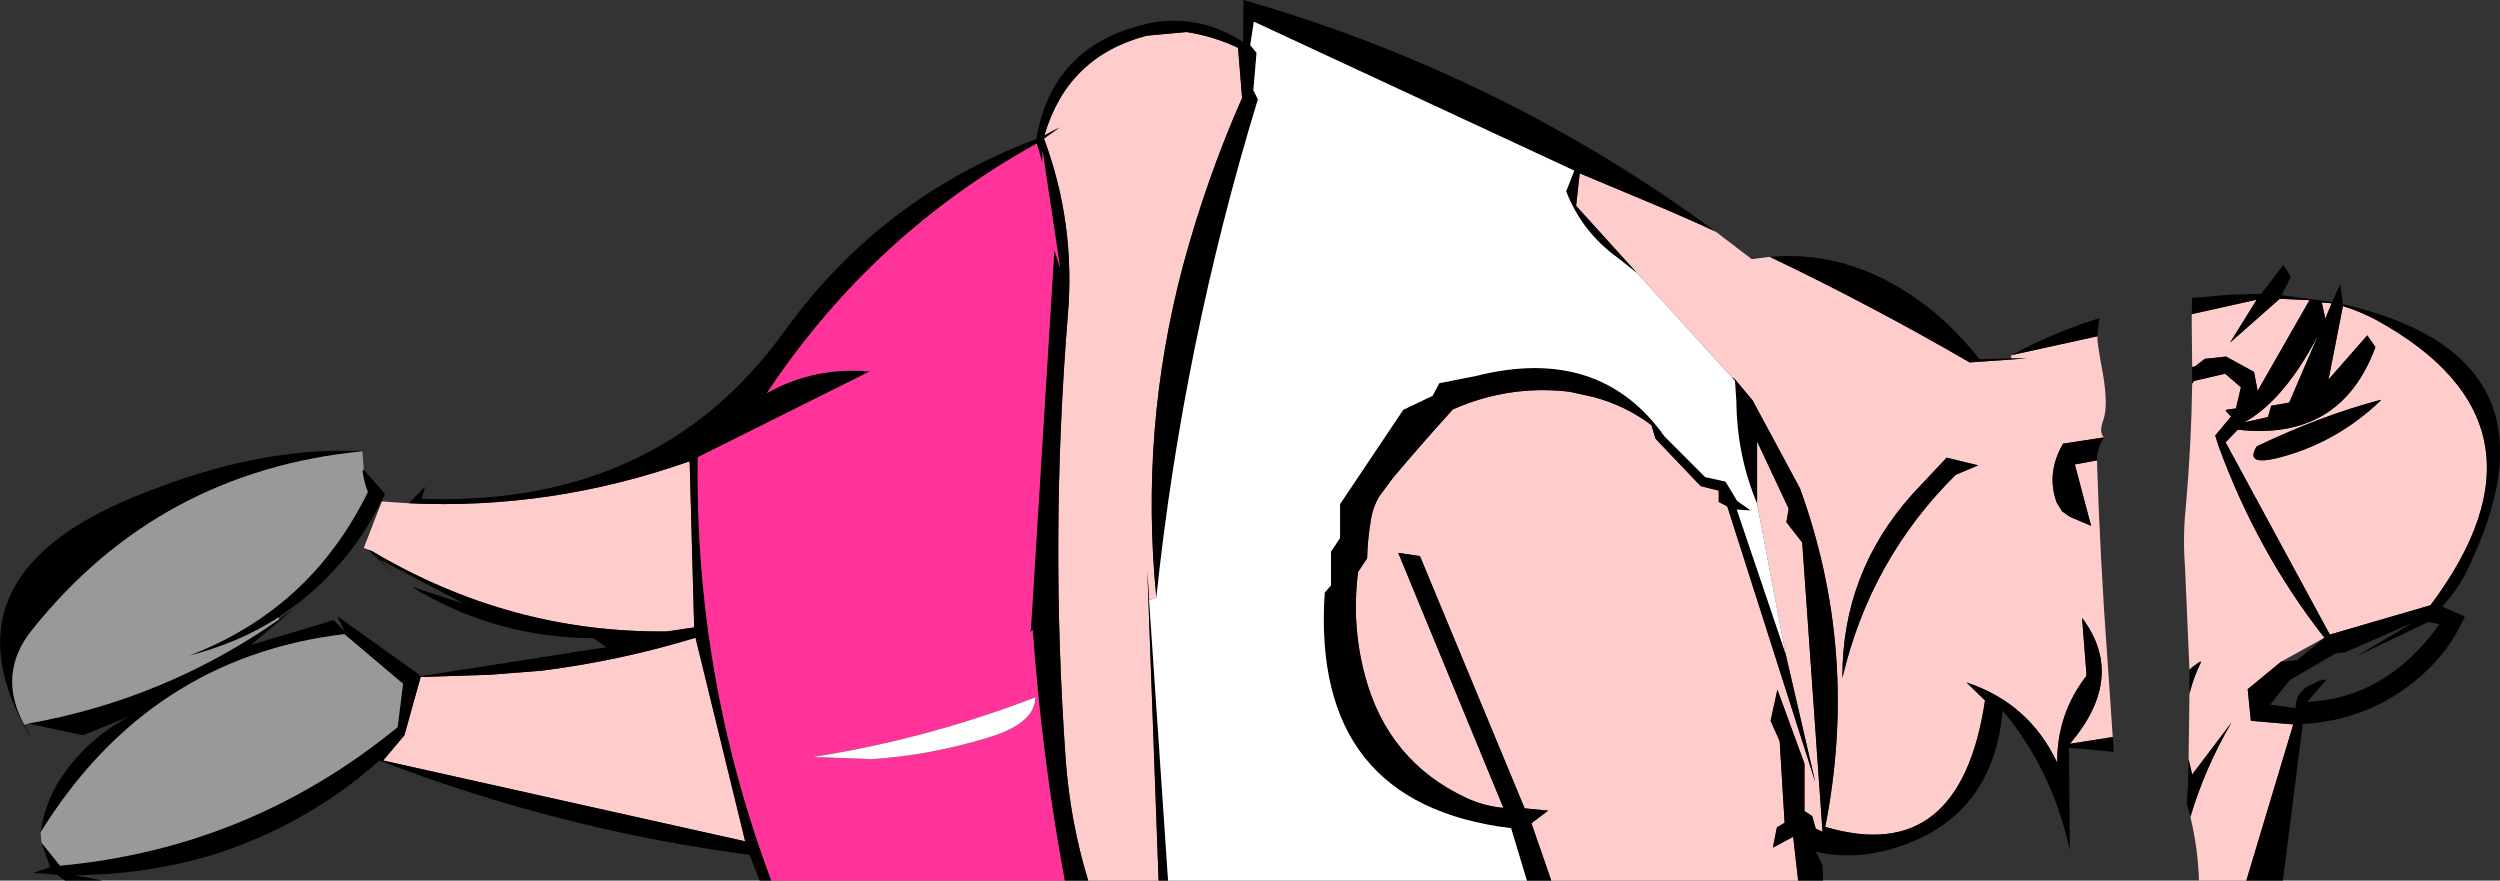
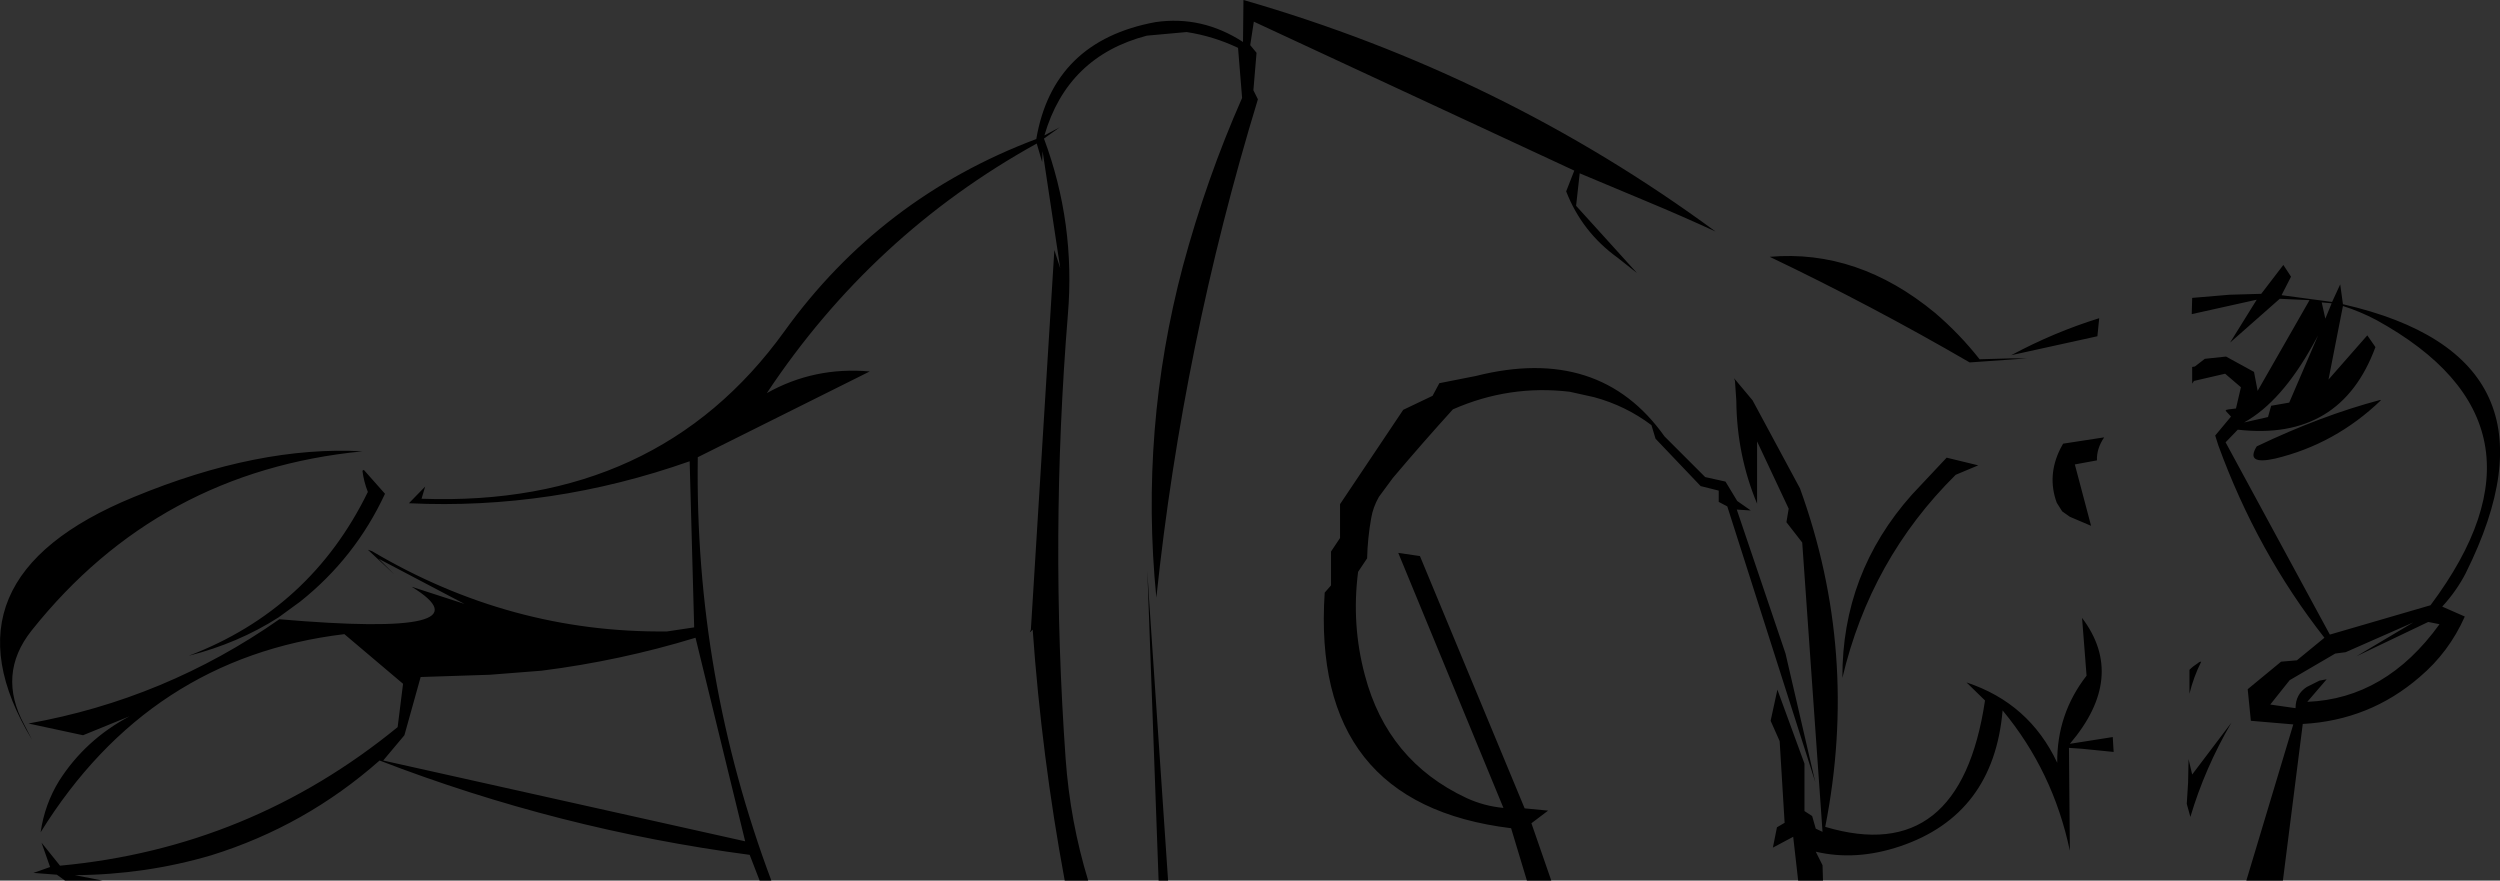
<svg xmlns="http://www.w3.org/2000/svg" height="97.55px" width="276.95px">
  <rect width="100%" height="100%" fill="#333333" stroke="none" />
  <g transform="matrix(1.0, 0.0, 0.0, 1.0, -108.1, -307.3)">
-     <path d="M371.25 345.75 L370.35 344.45 366.05 349.35 367.65 341.2 Q369.55 341.8 371.35 342.75 392.35 354.3 377.35 374.35 L366.2 377.6 354.65 356.3 356.0 354.9 Q367.4 356.2 371.25 345.75 M366.4 340.9 L365.7 342.6 365.3 340.8 366.4 340.9 M356.95 404.85 L351.7 404.85 Q351.6 401.3 350.75 397.8 352.35 392.4 355.3 387.35 L350.95 393.1 350.55 391.4 350.65 384.15 Q351.1 382.3 351.95 380.6 351.75 380.6 351.6 380.75 351.05 381.1 350.65 381.5 L350.15 370.0 Q349.9 366.7 350.25 363.4 350.85 356.65 350.95 349.8 L351.15 349.5 354.6 348.7 356.35 350.2 355.8 352.55 355.0 352.65 354.75 352.7 354.65 352.8 355.25 353.45 353.5 355.55 353.85 356.65 Q358.15 368.45 365.6 377.95 L360.8 380.6 357.1 383.65 357.45 387.15 362.15 387.55 356.95 404.85 M350.95 347.95 L350.9 343.4 350.9 342.1 358.1 340.5 355.15 345.25 360.65 340.4 363.95 340.55 358.2 350.6 357.8 348.5 354.7 346.8 352.35 347.05 351.25 347.9 350.95 347.95 M330.9 346.65 L340.45 344.55 Q340.4 345.2 341.05 348.65 341.65 352.1 341.15 353.7 340.55 355.25 341.2 355.75 L336.65 356.45 336.35 357.0 Q334.85 360.0 335.95 363.0 L336.55 363.95 337.4 364.55 339.75 365.55 337.95 358.75 340.4 358.3 Q340.75 369.25 341.55 380.15 L342.15 388.95 337.4 389.7 Q343.7 382.3 338.75 375.75 L339.25 382.15 Q335.95 386.4 336.0 391.8 332.9 385.2 325.95 382.9 L328.0 384.9 Q325.25 403.35 310.3 398.9 314.1 379.6 307.5 361.4 L302.25 351.65 300.2 349.2 299.95 349.1 289.45 337.55 282.7 330.1 283.1 326.5 290.5 329.6 Q294.35 331.2 298.15 332.95 L302.15 336.0 302.25 336.0 304.15 335.75 Q315.45 341.15 326.3 347.45 L332.7 347.0 330.9 347.0 330.9 346.65 M307.3 404.85 L279.95 404.85 277.75 398.5 279.6 397.1 277.0 396.85 265.4 368.9 263.0 368.55 274.65 396.8 Q272.5 396.6 270.55 395.7 261.8 391.6 259.3 382.1 257.8 376.5 258.55 370.65 L259.55 369.15 Q259.6 366.95 260.0 364.7 260.2 363.5 260.85 362.35 L262.4 360.25 Q265.65 356.4 269.05 352.65 275.3 349.9 282.0 350.7 L284.7 351.3 Q288.2 352.25 291.05 354.4 L291.5 355.9 296.5 361.15 298.5 361.65 298.5 362.9 299.45 363.4 309.2 393.95 305.9 379.7 302.75 363.1 302.75 356.2 306.25 363.65 306.0 365.15 307.75 367.4 310.0 399.45 309.25 399.1 308.85 397.7 308.0 397.15 308.0 391.9 305.0 383.7 304.25 387.15 305.25 389.4 305.8 398.45 304.95 398.95 304.5 401.2 306.75 400.0 307.3 404.85 M236.45 404.85 L228.65 404.85 Q226.65 398.3 226.15 391.35 224.4 366.7 226.4 342.15 227.25 332.05 223.75 322.65 L225.5 321.4 223.8 322.3 Q226.35 313.55 235.15 311.25 L239.55 310.85 Q242.5 311.3 245.25 312.6 L245.7 318.15 Q241.75 327.1 239.15 336.75 234.35 354.85 236.2 373.5 L235.4 373.8 235.2 370.5 236.45 404.85 M149.3 368.35 L148.4 368.0 150.4 362.85 151.85 362.95 153.35 363.05 153.4 363.05 Q169.2 363.8 184.5 358.4 L185.0 376.8 182.0 377.25 Q164.65 377.45 149.3 368.35 M359.7 352.25 L359.35 353.5 356.7 354.1 Q360.85 351.8 364.35 345.45 L364.9 344.45 361.7 351.9 359.7 352.25 M358.1 356.75 Q356.8 358.85 360.15 358.1 366.8 356.5 371.85 351.65 L371.8 351.6 Q365.2 353.35 358.1 356.75 M324.75 359.9 L327.25 358.85 323.75 358.0 319.9 362.1 Q312.15 370.8 312.2 382.4 315.3 369.25 324.75 359.9 M152.9 388.75 L154.7 382.3 162.35 382.05 168.1 381.6 Q176.8 380.5 185.15 377.95 L190.65 400.5 150.55 391.55 152.9 388.75" fill="#ffcccc" fill-rule="evenodd" stroke="none" />
-     <path d="M371.25 345.75 Q367.4 356.2 356.0 354.9 L354.65 356.3 366.2 377.6 377.35 374.35 Q392.35 354.3 371.35 342.75 369.55 341.8 367.65 341.2 L366.05 349.35 370.35 344.45 371.25 345.75 M366.4 340.9 L365.3 340.8 365.7 342.6 366.4 340.9 M350.9 342.1 L350.95 340.3 355.1 339.95 358.6 339.85 361.05 336.65 361.9 337.95 360.85 340.0 366.45 340.75 367.35 338.8 367.65 341.0 Q393.2 346.85 381.25 370.8 380.25 372.75 378.65 374.5 L381.15 375.6 Q379.4 379.55 376.15 382.3 370.6 387.1 363.2 387.5 L361.0 404.85 356.95 404.85 362.15 387.55 357.45 387.15 357.1 383.65 360.8 380.6 362.55 380.45 365.6 377.95 Q358.15 368.45 353.85 356.65 L353.5 355.55 355.25 353.45 354.65 352.8 354.75 352.7 355.0 352.65 355.8 352.55 356.35 350.2 354.6 348.7 351.15 349.5 350.95 349.8 350.95 347.95 351.25 347.9 352.35 347.05 354.7 346.8 357.8 348.5 358.2 350.6 363.95 340.55 360.65 340.4 355.15 345.25 358.1 340.5 350.9 342.1 M350.75 397.8 L350.35 396.35 350.5 393.95 350.5 393.85 350.5 393.8 350.55 391.4 350.95 393.1 355.3 387.35 Q352.35 392.4 350.75 397.8 M350.65 384.15 L350.65 381.5 Q351.05 381.1 351.6 380.75 351.75 380.6 351.95 380.6 351.1 382.3 350.65 384.15 M330.9 346.65 Q335.65 344.1 340.65 342.55 L340.45 344.55 330.9 346.65 M341.2 355.75 Q340.35 357.0 340.4 358.3 L337.95 358.75 339.75 365.55 337.4 364.55 336.55 363.95 335.95 363.0 Q334.85 360.0 336.35 357.0 L336.65 356.45 341.2 355.75 M342.15 388.95 L342.25 390.6 338.75 390.25 337.3 390.15 337.4 401.55 Q335.55 392.75 329.95 386.0 328.95 397.55 318.6 401.05 313.7 402.7 309.25 401.65 L310.0 403.15 310.05 404.85 307.3 404.85 306.75 400.0 304.5 401.2 304.95 398.95 305.8 398.45 305.25 389.4 304.25 387.15 305.0 383.7 308.0 391.9 308.0 397.15 308.85 397.7 309.25 399.1 310.0 399.45 307.75 367.4 306.0 365.15 306.25 363.65 302.75 356.2 302.75 363.1 Q300.5 357.7 300.45 351.7 L300.3 349.5 300.2 349.2 302.25 351.65 307.5 361.4 Q314.1 379.6 310.3 398.9 325.25 403.35 328.0 384.9 L325.95 382.9 Q332.9 385.2 336.0 391.8 335.95 386.4 339.25 382.15 L338.75 375.75 Q343.7 382.3 337.4 389.7 L342.15 388.95 M279.95 404.85 L277.25 404.85 275.5 399.05 Q253.3 396.35 254.85 372.95 L255.55 372.15 255.55 368.4 256.55 366.9 256.55 363.15 263.55 352.7 266.8 351.15 267.55 349.75 271.6 348.95 Q285.3 345.5 292.5 355.65 L297.0 360.15 299.25 360.65 300.55 362.8 302.05 363.85 300.5 363.75 305.9 379.7 309.2 393.95 299.45 363.4 298.5 362.9 298.5 361.65 296.5 361.15 291.5 355.9 291.05 354.4 Q288.2 352.25 284.7 351.3 L282.0 350.7 Q275.3 349.9 269.05 352.65 265.65 356.4 262.4 360.25 L260.85 362.35 Q260.2 363.5 260.0 364.7 259.6 366.95 259.55 369.15 L258.55 370.65 Q257.8 376.5 259.3 382.1 261.8 391.6 270.55 395.7 272.5 396.6 274.65 396.8 L263.0 368.55 265.4 368.9 277.0 396.85 279.6 397.1 277.75 398.5 279.95 404.85 M237.5 404.85 L236.45 404.85 235.2 370.5 235.4 373.8 237.5 404.85 M228.65 404.85 L226.05 404.85 Q223.5 391.1 222.5 377.05 L222.25 377.3 222.15 377.35 222.2 377.3 222.3 377.05 224.9 335.0 225.55 337.0 223.6 324.05 223.55 325.25 222.95 323.2 Q204.7 333.3 193.05 350.85 198.3 347.9 204.45 348.45 L185.4 357.95 Q185.05 382.2 193.55 404.85 L192.25 404.85 191.15 402.0 Q170.0 399.2 150.15 391.55 141.95 398.8 131.5 402.05 124.2 404.2 116.4 404.25 L119.45 404.85 115.3 404.85 114.4 404.2 111.8 404.0 113.65 403.35 112.7 400.65 114.75 403.2 Q135.75 401.25 152.15 387.85 L152.75 383.05 146.25 377.55 Q124.6 380.15 112.6 399.5 113.05 396.4 114.65 393.8 117.55 389.25 122.45 386.65 L117.3 388.75 111.25 387.45 Q126.4 384.75 139.05 375.9 L140.75 374.65 135.9 378.75 145.05 376.0 146.3 377.25 145.45 375.55 154.75 382.2 175.25 379.0 173.85 378.0 Q162.9 377.95 153.7 372.3 L159.55 374.2 150.05 369.2 151.8 370.95 148.85 368.2 149.3 368.35 Q164.65 377.45 182.0 377.25 L185.0 376.8 184.5 358.4 Q169.2 363.8 153.4 363.05 L155.2 361.2 154.8 362.55 Q180.95 363.5 195.0 344.0 205.65 329.2 222.9 322.7 224.75 311.85 236.1 309.75 241.25 309.0 245.8 311.95 L245.85 307.3 Q274.5 315.55 298.15 332.95 294.35 331.2 290.5 329.6 L283.1 326.5 282.7 330.1 289.45 337.55 287.3 335.85 Q283.35 333.0 281.6 328.5 L282.5 326.2 247.0 309.7 246.6 312.3 247.3 313.15 246.95 317.3 247.45 318.3 Q239.15 345.5 236.2 373.5 234.35 354.85 239.15 336.75 241.75 327.1 245.7 318.15 L245.25 312.6 Q242.5 311.3 239.55 310.85 L235.15 311.25 Q226.35 313.55 223.8 322.3 L225.5 321.4 223.75 322.65 Q227.25 332.05 226.4 342.15 224.4 366.7 226.15 391.35 226.65 398.3 228.65 404.85 M110.8 387.6 L111.65 389.25 Q100.85 371.4 122.95 362.35 136.75 356.65 148.25 357.3 125.65 359.5 111.6 377.15 107.75 382.0 110.8 387.6 M148.4 359.35 L150.75 362.0 Q147.45 369.1 141.35 373.95 L138.95 375.7 Q134.5 378.55 129.0 379.95 142.5 374.8 148.85 361.8 148.4 360.65 148.25 359.45 L148.4 359.35 M304.15 335.75 Q313.9 334.9 322.45 341.95 325.2 344.3 327.4 347.1 L330.9 347.0 332.7 347.0 326.3 347.45 Q315.45 341.15 304.15 335.75 M359.7 352.25 L361.7 351.9 364.9 344.45 364.35 345.45 Q360.85 351.8 356.7 354.1 L359.35 353.5 359.7 352.25 M358.1 356.75 Q365.2 353.35 371.8 351.6 L371.85 351.65 Q366.8 356.5 360.15 358.1 356.8 358.85 358.1 356.75 M324.75 359.9 Q315.3 369.25 312.2 382.4 312.15 370.8 319.9 362.1 L323.75 358.0 327.25 358.85 324.75 359.9 M359.6 385.35 L362.4 385.75 Q362.4 384.2 363.65 383.4 L365.05 382.7 365.85 382.55 363.7 385.05 Q372.4 384.7 378.35 376.45 L377.1 376.2 369.15 380.0 375.45 376.25 367.95 379.55 366.8 379.7 361.75 382.65 359.6 385.35 M152.9 388.75 L150.55 391.55 190.65 400.5 185.15 377.95 Q176.8 380.5 168.1 381.6 L162.35 382.05 154.7 382.3 152.9 388.75" fill="#000000" fill-rule="evenodd" stroke="none" />
-     <path d="M226.05 404.85 L193.55 404.85 Q185.05 382.2 185.4 357.95 L204.45 348.45 Q198.3 347.9 193.05 350.85 204.7 333.3 222.95 323.2 L223.55 325.25 223.6 324.05 225.55 337.0 224.9 335.0 222.3 377.05 222.2 377.3 222.15 377.35 222.25 377.3 222.5 377.05 Q223.5 391.1 226.05 404.85 M217.6 389.0 Q222.75 387.45 222.8 384.55 210.7 389.2 198.2 391.15 L204.6 391.4 Q211.05 391.0 217.6 389.0" fill="#ff3399" fill-rule="evenodd" stroke="none" />
-     <path d="M277.25 404.85 L237.5 404.85 235.4 373.8 236.2 373.5 Q239.15 345.5 247.45 318.3 L246.95 317.3 247.3 313.15 246.6 312.3 247.0 309.7 282.5 326.2 281.6 328.5 Q283.35 333.0 287.3 335.85 L289.45 337.55 299.95 349.1 300.3 349.5 300.45 351.7 Q300.5 357.7 302.75 363.1 L305.9 379.7 300.5 363.75 302.05 363.85 300.55 362.8 299.25 360.65 297.0 360.15 292.5 355.65 Q285.3 345.5 271.6 348.95 L267.55 349.75 266.8 351.15 263.55 352.7 256.55 363.15 256.55 366.9 255.55 368.4 255.55 372.15 254.85 372.95 Q253.3 396.35 275.5 399.05 L277.25 404.85 M217.6 389.0 Q211.05 391.0 204.6 391.4 L198.2 391.15 Q210.7 389.2 222.8 384.55 222.75 387.45 217.6 389.0" fill="#ffffff" fill-rule="evenodd" stroke="none" />
-     <path d="M112.7 400.65 L112.6 399.5 Q124.6 380.15 146.25 377.55 L152.75 383.05 152.15 387.85 Q135.75 401.25 114.75 403.2 L112.7 400.65 M111.25 387.45 L110.8 387.6 Q107.75 382.0 111.6 377.15 125.65 359.5 148.25 357.3 L148.4 359.35 148.25 359.45 Q148.4 360.65 148.85 361.8 142.5 374.8 129.0 379.95 134.5 378.55 138.95 375.7 L139.05 375.9 Q126.4 384.75 111.25 387.45" fill="#999999" fill-rule="evenodd" stroke="none" />
+     <path d="M371.25 345.75 Q367.4 356.2 356.0 354.9 L354.65 356.3 366.2 377.6 377.35 374.35 Q392.35 354.3 371.35 342.75 369.55 341.8 367.65 341.2 L366.05 349.35 370.35 344.45 371.25 345.75 M366.4 340.9 L365.3 340.8 365.7 342.6 366.4 340.9 M350.9 342.1 L350.95 340.3 355.1 339.95 358.6 339.85 361.05 336.65 361.9 337.95 360.85 340.0 366.45 340.75 367.35 338.8 367.65 341.0 Q393.2 346.85 381.25 370.8 380.25 372.75 378.65 374.5 L381.15 375.6 Q379.4 379.55 376.15 382.3 370.6 387.1 363.2 387.5 L361.0 404.85 356.95 404.85 362.15 387.55 357.45 387.15 357.1 383.65 360.8 380.6 362.55 380.45 365.6 377.95 Q358.15 368.45 353.85 356.65 L353.5 355.55 355.25 353.45 354.65 352.8 354.75 352.7 355.0 352.65 355.8 352.55 356.35 350.2 354.6 348.7 351.15 349.5 350.95 349.8 350.95 347.95 351.25 347.9 352.35 347.05 354.7 346.8 357.8 348.5 358.2 350.6 363.95 340.55 360.65 340.4 355.15 345.25 358.1 340.5 350.9 342.1 M350.75 397.8 L350.35 396.35 350.5 393.95 350.5 393.85 350.5 393.8 350.55 391.4 350.95 393.1 355.3 387.35 Q352.35 392.4 350.75 397.8 M350.65 384.15 L350.65 381.5 Q351.05 381.1 351.6 380.75 351.75 380.6 351.95 380.6 351.1 382.3 350.65 384.15 M330.9 346.65 Q335.65 344.1 340.65 342.55 L340.45 344.55 330.9 346.65 M341.2 355.75 Q340.35 357.0 340.4 358.3 L337.95 358.75 339.75 365.55 337.4 364.55 336.55 363.95 335.95 363.0 Q334.85 360.0 336.35 357.0 L336.65 356.45 341.2 355.75 M342.15 388.95 L342.25 390.6 338.75 390.25 337.3 390.15 337.4 401.55 Q335.55 392.75 329.95 386.0 328.95 397.55 318.6 401.05 313.7 402.7 309.25 401.65 L310.0 403.15 310.05 404.85 307.3 404.85 306.75 400.0 304.5 401.2 304.95 398.95 305.8 398.45 305.25 389.4 304.25 387.15 305.0 383.7 308.0 391.9 308.0 397.15 308.85 397.7 309.25 399.1 310.0 399.45 307.75 367.4 306.0 365.15 306.25 363.65 302.75 356.2 302.75 363.1 Q300.5 357.7 300.45 351.7 L300.3 349.5 300.2 349.2 302.25 351.65 307.5 361.4 Q314.1 379.6 310.3 398.9 325.25 403.35 328.0 384.9 L325.95 382.9 Q332.9 385.2 336.0 391.8 335.95 386.4 339.25 382.15 L338.75 375.75 Q343.7 382.3 337.4 389.7 L342.15 388.95 M279.95 404.85 L277.25 404.85 275.5 399.05 Q253.3 396.35 254.85 372.95 L255.55 372.15 255.55 368.4 256.55 366.9 256.55 363.15 263.55 352.7 266.8 351.15 267.55 349.75 271.6 348.95 Q285.3 345.5 292.5 355.65 L297.0 360.15 299.25 360.65 300.55 362.8 302.05 363.85 300.5 363.75 305.9 379.7 309.2 393.95 299.45 363.4 298.5 362.9 298.5 361.65 296.5 361.15 291.5 355.9 291.05 354.4 Q288.2 352.25 284.7 351.3 L282.0 350.7 Q275.3 349.9 269.05 352.65 265.65 356.4 262.4 360.25 L260.85 362.35 Q260.2 363.5 260.0 364.7 259.6 366.95 259.55 369.15 L258.55 370.65 Q257.8 376.5 259.3 382.1 261.8 391.6 270.55 395.7 272.5 396.6 274.65 396.8 L263.0 368.55 265.4 368.9 277.0 396.85 279.6 397.1 277.75 398.5 279.95 404.85 M237.5 404.85 L236.45 404.85 235.2 370.5 235.4 373.8 237.5 404.85 M228.65 404.85 L226.05 404.85 Q223.5 391.1 222.5 377.05 L222.25 377.3 222.15 377.35 222.2 377.3 222.3 377.05 224.9 335.0 225.55 337.0 223.6 324.05 223.55 325.25 222.95 323.2 Q204.7 333.3 193.05 350.85 198.3 347.9 204.45 348.45 L185.4 357.95 Q185.05 382.2 193.55 404.85 L192.25 404.85 191.15 402.0 Q170.0 399.2 150.15 391.55 141.95 398.8 131.5 402.05 124.2 404.2 116.4 404.25 L119.45 404.85 115.3 404.85 114.4 404.2 111.8 404.0 113.65 403.35 112.7 400.65 114.75 403.2 Q135.75 401.25 152.15 387.85 L152.75 383.05 146.25 377.55 Q124.6 380.15 112.6 399.5 113.05 396.4 114.65 393.8 117.55 389.25 122.45 386.65 L117.3 388.75 111.25 387.45 Q126.4 384.75 139.05 375.9 Q162.9 377.95 153.7 372.3 L159.55 374.2 150.05 369.2 151.8 370.95 148.85 368.2 149.3 368.35 Q164.65 377.45 182.0 377.25 L185.0 376.8 184.5 358.4 Q169.2 363.8 153.4 363.05 L155.2 361.2 154.8 362.55 Q180.95 363.5 195.0 344.0 205.65 329.2 222.9 322.7 224.75 311.85 236.1 309.75 241.25 309.0 245.8 311.95 L245.85 307.3 Q274.5 315.55 298.15 332.95 294.35 331.2 290.5 329.6 L283.1 326.5 282.7 330.1 289.45 337.55 287.3 335.85 Q283.35 333.0 281.6 328.5 L282.5 326.2 247.0 309.7 246.6 312.3 247.3 313.15 246.95 317.3 247.45 318.3 Q239.15 345.5 236.2 373.5 234.35 354.85 239.15 336.75 241.75 327.1 245.7 318.15 L245.25 312.6 Q242.5 311.3 239.55 310.85 L235.15 311.25 Q226.35 313.55 223.8 322.3 L225.5 321.4 223.75 322.65 Q227.25 332.05 226.4 342.15 224.4 366.7 226.15 391.35 226.65 398.3 228.65 404.85 M110.8 387.6 L111.65 389.25 Q100.85 371.4 122.95 362.35 136.75 356.65 148.25 357.3 125.65 359.5 111.6 377.15 107.75 382.0 110.8 387.6 M148.4 359.35 L150.75 362.0 Q147.45 369.1 141.35 373.95 L138.95 375.7 Q134.5 378.55 129.0 379.95 142.5 374.8 148.85 361.8 148.4 360.65 148.25 359.45 L148.4 359.35 M304.15 335.75 Q313.9 334.9 322.45 341.95 325.2 344.3 327.4 347.1 L330.9 347.0 332.7 347.0 326.3 347.45 Q315.45 341.15 304.15 335.75 M359.7 352.25 L361.7 351.9 364.9 344.45 364.35 345.45 Q360.85 351.8 356.7 354.1 L359.35 353.5 359.7 352.25 M358.1 356.75 Q365.2 353.35 371.8 351.6 L371.85 351.65 Q366.8 356.5 360.15 358.1 356.8 358.85 358.1 356.75 M324.75 359.9 Q315.3 369.25 312.2 382.4 312.15 370.8 319.9 362.1 L323.75 358.0 327.25 358.85 324.75 359.9 M359.6 385.35 L362.4 385.75 Q362.4 384.2 363.65 383.4 L365.05 382.7 365.85 382.55 363.7 385.05 Q372.4 384.7 378.35 376.45 L377.1 376.2 369.15 380.0 375.45 376.25 367.95 379.55 366.8 379.7 361.75 382.65 359.6 385.35 M152.9 388.75 L150.55 391.55 190.65 400.5 185.15 377.95 Q176.8 380.5 168.1 381.6 L162.35 382.05 154.7 382.3 152.9 388.75" fill="#000000" fill-rule="evenodd" stroke="none" />
  </g>
</svg>